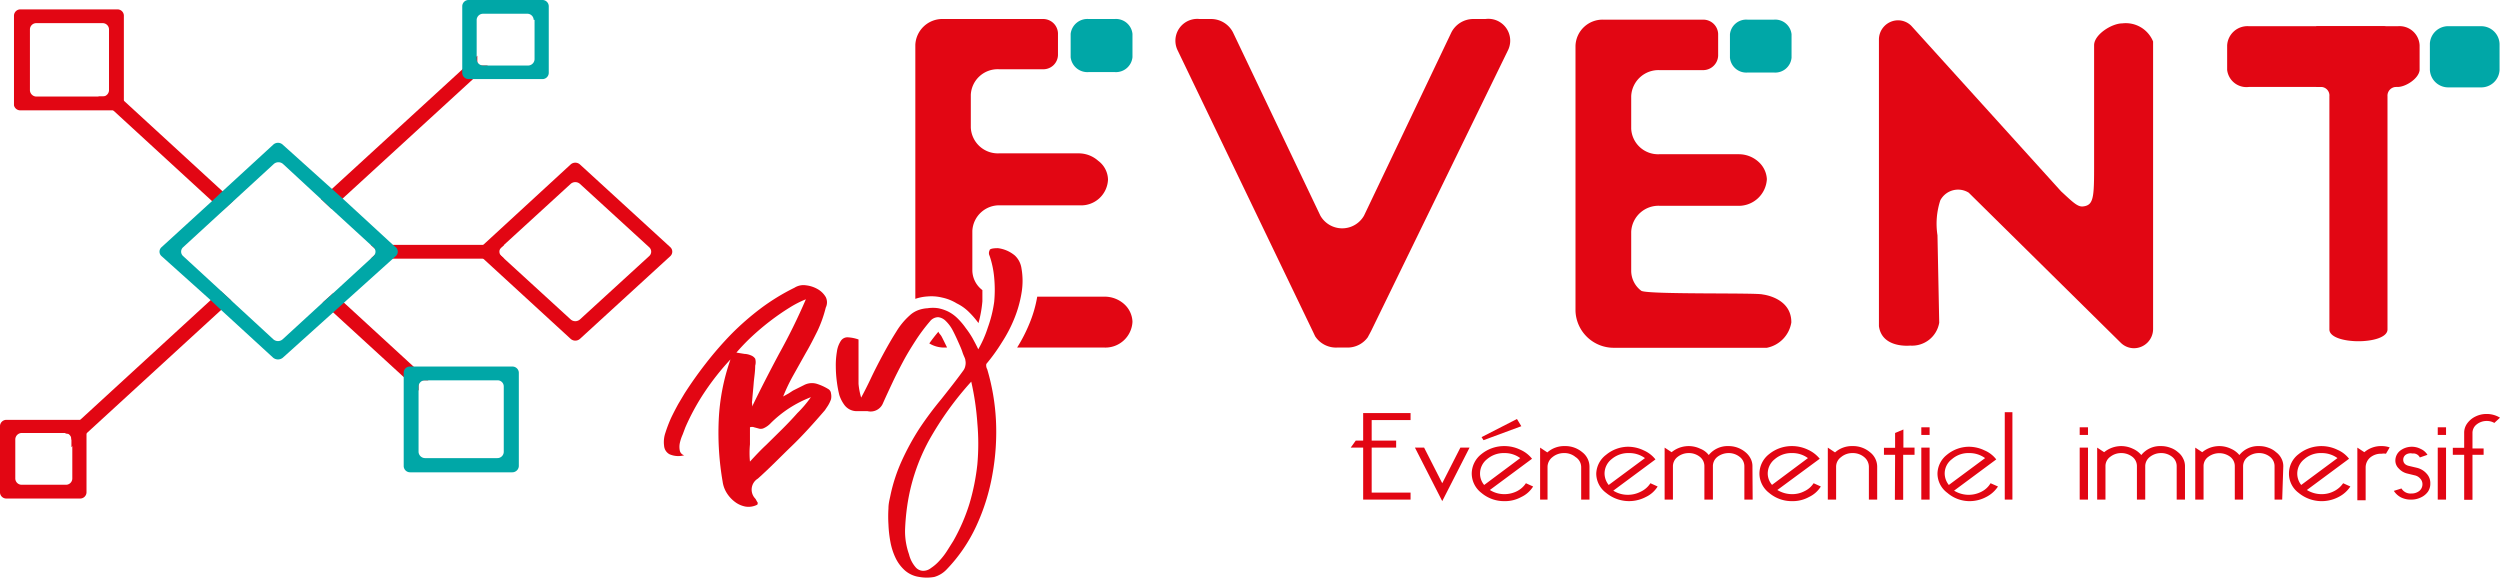
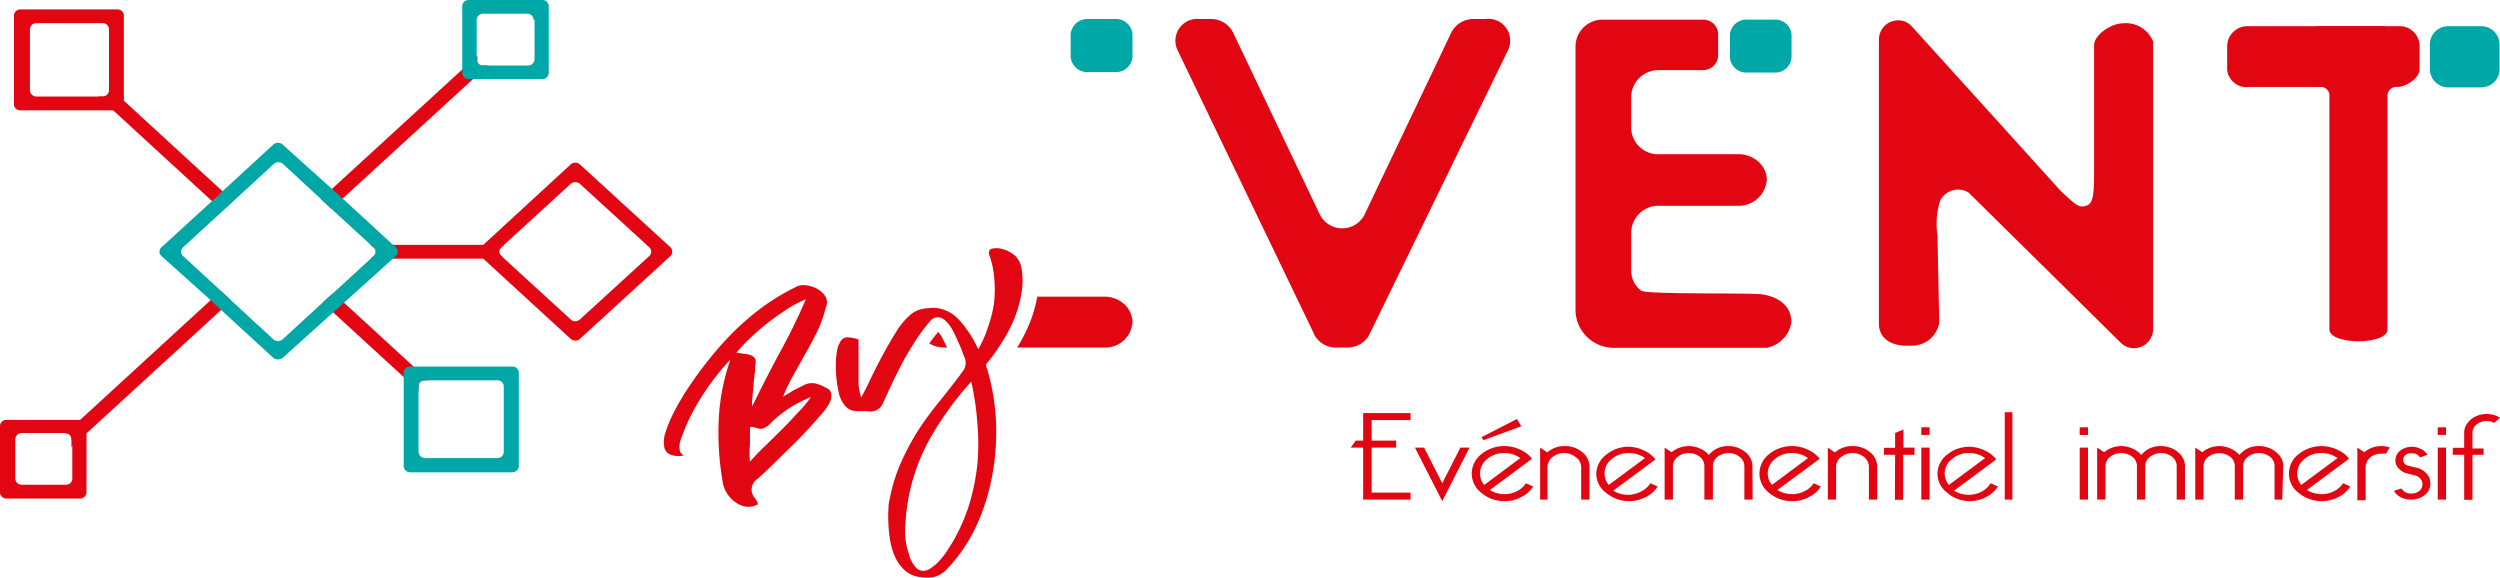
<svg xmlns="http://www.w3.org/2000/svg" id="a" viewBox="0 0 114.44 26.48">
  <defs>
    <style>.cls-1{fill:#e20613;}.cls-2{fill:#00a7a7;}</style>
  </defs>
  <polygon class="cls-1" points="9.62 13.76 10.1 13.32 10.59 13.76 3.27 20.47 3.27 19.85 2.98 19.85 3.67 19.22 9.62 13.76" />
  <polygon class="cls-1" points="15.26 13.41 15.74 13.85 18.93 16.78 19.61 17.41 19.16 17.41 19.16 17.88 18.47 17.25 15.25 14.3 14.77 13.85 15.26 13.41" />
  <polygon class="cls-1" points="16.97 11.21 23.08 11.21 22.74 11.52 23.08 11.84 16.97 11.84 17.31 11.52 16.97 11.21" />
  <polygon class="cls-1" points="10.67 9.2 10.19 9.64 9.7 9.2 5.18 5.05 4.5 4.42 4.99 4.42 4.99 3.98 5.67 4.61 10.19 8.76 10.67 9.2" />
  <polygon class="cls-1" points="21.85 2.55 21.85 3 22.33 3 15.17 9.56 14.69 9.11 15.17 8.67 21.16 3.18 21.85 2.55" />
  <path class="cls-2" d="M40.35,12.8h3.34a.29.29,0,0,0,.31-.28V9.46a.29.29,0,0,0-.31-.28H40.35a.29.29,0,0,0-.31.28v3.06A.29.29,0,0,0,40.35,12.8Zm3-2.71v1.8a.3.3,0,0,1-.3.29H41a.3.3,0,0,1-.3-.29v-1.8a.29.29,0,0,1,.3-.28h2A.29.29,0,0,1,43.31,10.09Z" transform="translate(-18.88 -9.18)" />
  <path class="cls-1" d="M19.82,14.23h4.43a.29.29,0,0,0,.3-.28V9.89a.29.29,0,0,0-.3-.28H19.82a.29.29,0,0,0-.3.28V14A.29.29,0,0,0,19.82,14.23Zm4.05-3.71v2.8a.3.3,0,0,1-.31.28h-3a.3.3,0,0,1-.31-.28v-2.8a.29.29,0,0,1,.31-.28h3A.29.29,0,0,1,23.87,10.52Z" transform="translate(-18.88 -9.18)" />
  <path class="cls-1" d="M41,20.39l-.13.11a.27.27,0,0,0,0,.4L45,24.69a.32.32,0,0,0,.43,0l4.14-3.79a.28.28,0,0,0,0-.4l-4.14-3.79a.32.32,0,0,0-.43,0Zm4,3.41-3.17-2.9a.27.27,0,0,1,0-.4L45,17.6a.32.32,0,0,1,.43,0l3.17,2.9a.27.27,0,0,1,0,.4l-3.17,2.9A.32.32,0,0,1,45,23.8Z" transform="translate(-18.88 -9.18)" />
  <path class="cls-2" d="M37.66,30.8h4.66a.3.3,0,0,0,.31-.28V26.24a.29.29,0,0,0-.31-.28H37.66a.28.28,0,0,0-.3.28v4.28A.29.29,0,0,0,37.66,30.8Zm4.28-3.93v3a.29.29,0,0,1-.3.28H38.35a.3.3,0,0,1-.31-.28v-3a.29.29,0,0,1,.31-.28h3.29A.28.28,0,0,1,41.94,26.87Z" transform="translate(-18.88 -9.18)" />
  <path class="cls-1" d="M19.19,32h3.34a.29.29,0,0,0,.31-.28V28.68a.29.29,0,0,0-.31-.28H19.19a.29.29,0,0,0-.31.28v3.06A.29.29,0,0,0,19.19,32Zm3-2.71v1.8a.29.29,0,0,1-.31.28h-2a.29.29,0,0,1-.3-.28v-1.8a.3.3,0,0,1,.3-.29h2A.3.3,0,0,1,22.15,29.31Z" transform="translate(-18.88 -9.18)" />
  <path class="cls-2" d="M29.07,17.93l-.48.45L26.27,20.5a.27.27,0,0,0,0,.4l2.23,2,.48.45,2.41,2.21a.35.35,0,0,0,.43,0L37,20.9a.27.27,0,0,0,0-.4l-.13-.11-2.28-2.1-.49-.44L31.82,15.8a.32.32,0,0,0-.43,0Zm4.5.36.48.45,1.8,1.65.13.11a.27.27,0,0,1,0,.4l-1.84,1.69-.49.44-1.83,1.68a.32.32,0,0,1-.43,0l-1.92-1.77L29,22.5l-1.74-1.6a.27.27,0,0,1,0-.4l1.83-1.68.48-.44,1.84-1.69a.32.32,0,0,1,.43,0Z" transform="translate(-18.88 -9.18)" />
  <path class="cls-1" d="M117.44,11.08V24.23a.88.88,0,0,1-.88.89h0a.86.86,0,0,1-.6-.25L109,18a.92.92,0,0,0-1.3.35,3.44,3.44,0,0,0-.13,1.6l.08,4A1.26,1.26,0,0,1,106.32,25s-1.29.14-1.43-.89V11a.88.88,0,0,1,.87-.89h0a.86.86,0,0,1,.61.25l6.86,7.58c.5.46.75.72,1,.69.54-.06.51-.47.51-2.38v-5c0-.49.81-1,1.29-1A1.35,1.35,0,0,1,117.44,11.08Z" transform="translate(-18.88 -9.18)" />
  <path class="cls-1" d="M128.56,13.16a.4.4,0,0,0-.39.43V24.26c0,.72-2.66.72-2.66,0V13.59a.39.39,0,0,0-.39-.43h-3.29a.89.89,0,0,1-1-.78V11.26a.93.93,0,0,1,1-.88H128C128.53,10.38,128.56,13.16,128.56,13.16Z" transform="translate(-18.88 -9.18)" />
  <path class="cls-1" d="M128.64,13.16h-3.73V10.38h3.73a.92.92,0,0,1,1,.88v1.13C129.6,12.78,129,13.16,128.64,13.16Z" transform="translate(-18.88 -9.18)" />
  <path class="cls-1" d="M53.55,32.28a.87.87,0,0,1-.54.09,1.14,1.14,0,0,1-.48-.21,1.49,1.49,0,0,1-.38-.41,1.31,1.31,0,0,1-.19-.52,13.15,13.15,0,0,1-.18-2.81,9.65,9.65,0,0,1,.54-2.79,11.87,11.87,0,0,0-1.18,1.49,10.31,10.31,0,0,0-.89,1.63l-.12.32a2,2,0,0,0-.13.39.84.84,0,0,0,0,.35.28.28,0,0,0,.2.21,1,1,0,0,1-.68-.05.48.48,0,0,1-.24-.38,1.3,1.3,0,0,1,.06-.6,6.31,6.31,0,0,1,.26-.68c.11-.23.22-.44.33-.64l.28-.47q.46-.72,1-1.41a16,16,0,0,1,1.15-1.32,12.48,12.48,0,0,1,1.34-1.17,9.74,9.74,0,0,1,1.55-.95.76.76,0,0,1,.52-.11,1.38,1.38,0,0,1,.53.17,1,1,0,0,1,.38.37.54.54,0,0,1,0,.48,5.67,5.67,0,0,1-.38,1.07c-.17.34-.34.68-.53,1l-.56,1a8,8,0,0,0-.48,1l.25-.14.2-.13.22-.11.28-.14a.78.78,0,0,1,.59-.06,2.34,2.34,0,0,1,.51.23.26.26,0,0,1,.14.21.64.64,0,0,1,0,.27,1.55,1.55,0,0,1-.14.29l-.14.21c-.51.59-1,1.14-1.52,1.64s-1,1-1.55,1.49a.59.59,0,0,0-.12.91.44.44,0,0,1,.06.1l.06.1Zm2.22-9.4a4.6,4.6,0,0,0-.76.39c-.29.18-.58.38-.88.61s-.57.46-.84.71a9.2,9.2,0,0,0-.7.73l.37.06a.83.83,0,0,1,.3.07.4.4,0,0,1,.19.15.59.59,0,0,1,0,.32c0,.28-.05.55-.07.81s-.05.53-.07.8a.34.34,0,0,0,0,.14.5.5,0,0,1,0,.12c.39-.81.81-1.62,1.23-2.41A27.35,27.35,0,0,0,55.77,22.88ZM56,27.36a5.5,5.5,0,0,0-1,.51,5.41,5.41,0,0,0-.83.67,1,1,0,0,1-.35.25.33.33,0,0,1-.23,0l-.19-.05a.26.26,0,0,0-.19,0l0,.78a4.19,4.19,0,0,0,0,.79c.24-.26.48-.52.74-.76l.74-.73c.24-.24.47-.48.69-.73A5.17,5.17,0,0,0,56,27.36Z" transform="translate(-18.88 -9.18)" />
  <path class="cls-1" d="M64.07,26.08a10,10,0,0,1,.4,2.33,10.89,10.89,0,0,1-.16,2.48,9.45,9.45,0,0,1-.74,2.37,7.23,7.23,0,0,1-1.37,2,1.25,1.25,0,0,1-.55.33,1.94,1.94,0,0,1-.69,0,1.26,1.26,0,0,1-.66-.3,1.83,1.83,0,0,1-.42-.56,2.92,2.92,0,0,1-.24-.74,5.44,5.44,0,0,1-.09-.8,5.93,5.93,0,0,1,0-.74c0-.24.06-.43.09-.59a7.6,7.6,0,0,1,.53-1.61,11.48,11.48,0,0,1,.8-1.46,15.71,15.71,0,0,1,1-1.34c.34-.43.69-.87,1-1.3a.52.52,0,0,0,.1-.23.57.57,0,0,0,0-.25c0-.08-.08-.2-.13-.36s-.13-.33-.21-.51-.16-.35-.25-.52a1.69,1.69,0,0,0-.31-.41.58.58,0,0,0-.34-.17.48.48,0,0,0-.38.19,8.07,8.07,0,0,0-.67.9c-.2.31-.39.62-.56.94s-.33.63-.48.95-.3.64-.46,1a.61.61,0,0,1-.69.32l-.27,0-.26,0a.7.7,0,0,1-.51-.26,1.57,1.57,0,0,1-.25-.48,5.27,5.27,0,0,1-.11-.59,5.52,5.52,0,0,1-.05-.71,3.69,3.69,0,0,1,.05-.68,1.18,1.18,0,0,1,.19-.51.36.36,0,0,1,.29-.15,1.78,1.78,0,0,1,.51.1c0,.2,0,.41,0,.64s0,.46,0,.69,0,.47,0,.7a3.19,3.19,0,0,0,.12.63c.12-.22.27-.51.44-.87s.36-.73.56-1.1.4-.72.61-1.05a3.19,3.19,0,0,1,.6-.73,1.18,1.18,0,0,1,.37-.24,1.46,1.46,0,0,1,.46-.1,1.6,1.6,0,0,1,.49,0,1.86,1.86,0,0,1,.47.16,1.75,1.75,0,0,1,.42.31,3.19,3.19,0,0,1,.37.44,4,4,0,0,1,.32.48c.09.17.18.33.25.49a5.08,5.08,0,0,0,.44-1A5.74,5.74,0,0,0,64.39,23a5.89,5.89,0,0,0,0-1.11,4.26,4.26,0,0,0-.21-1,.27.27,0,0,1,0-.25c0-.07.16-.1.38-.1a1.49,1.49,0,0,1,.78.34,1,1,0,0,1,.3.59,3.29,3.29,0,0,1,0,1.13,5.41,5.41,0,0,1-.32,1.14,6.39,6.39,0,0,1-.57,1.1,8.34,8.34,0,0,1-.72,1A.35.35,0,0,0,64.07,26.08Zm-.73.57a14.61,14.61,0,0,0-1.93,2.68,8.91,8.91,0,0,0-1,3,10.4,10.4,0,0,0-.1,1.11,3.15,3.15,0,0,0,.18,1.11,1.41,1.41,0,0,0,.29.58.47.47,0,0,0,.35.18.58.58,0,0,0,.37-.13,2,2,0,0,0,.39-.34,3,3,0,0,0,.34-.44l.29-.46a8.58,8.58,0,0,0,.74-1.71,10.07,10.07,0,0,0,.36-1.8,10.61,10.61,0,0,0,0-1.87A12.45,12.45,0,0,0,63.34,26.65Z" transform="translate(-18.88 -9.18)" />
  <path class="cls-2" d="M68.71,12.48h1.2a.76.76,0,0,0,.81-.68V10.73a.76.76,0,0,0-.81-.68h-1.2a.77.77,0,0,0-.82.68V11.8A.77.77,0,0,0,68.71,12.48Z" transform="translate(-18.88 -9.18)" />
  <path class="cls-2" d="M133.3,12.39l0-1.19a.84.84,0,0,0-.87-.82H131a.84.84,0,0,0-.89.79l0,1.2a.84.84,0,0,0,.86.81h1.46A.84.84,0,0,0,133.3,12.39Z" transform="translate(-18.88 -9.18)" />
  <path class="cls-1" d="M86.88,10.05h-.56a1.13,1.13,0,0,0-1,.61l-4,8.39a1.15,1.15,0,0,1-2,0l-4-8.39a1.13,1.13,0,0,0-1-.61h-.53a1,1,0,0,0-1,1.44L79,24.4l.08.17a1.14,1.14,0,0,0,1,.52h.48a1.14,1.14,0,0,0,.93-.47l.15-.28L87.9,11.5A1,1,0,0,0,86.88,10.05Z" transform="translate(-18.88 -9.18)" />
-   <path class="cls-1" d="M69.6,17.4a1.23,1.23,0,0,1-1.28,1.18H64.68a1.23,1.23,0,0,0-1.29,1.17v1.81a1.15,1.15,0,0,0,.46.9c0,.17,0,.34,0,.51a5.4,5.4,0,0,1-.18,1h0a3.89,3.89,0,0,0-.42-.49,2.06,2.06,0,0,0-.57-.41A2.12,2.12,0,0,0,62,22.8a2.06,2.06,0,0,0-.66-.05,2.14,2.14,0,0,0-.56.11V11.23a1.24,1.24,0,0,1,1.28-1.18h4.57a.68.68,0,0,1,.68.65v1a.67.67,0,0,1-.7.65h-2a1.23,1.23,0,0,0-1.29,1.17v1.5a1.24,1.24,0,0,0,1.29,1.18h3.64a1.34,1.34,0,0,1,.9.34A1.1,1.1,0,0,1,69.6,17.4Z" transform="translate(-18.88 -9.18)" />
  <path class="cls-1" d="M70.72,23.91a1.24,1.24,0,0,1-1.28,1.18h-4A7.22,7.22,0,0,0,66,24a5.64,5.64,0,0,0,.36-1.24h3.08a1.34,1.34,0,0,1,.9.34A1.14,1.14,0,0,1,70.72,23.91Z" transform="translate(-18.88 -9.18)" />
  <path class="cls-1" d="M62.23,25.09H62.1a1.31,1.31,0,0,1-.68-.19q.19-.27.42-.54c0,.06.09.13.14.22s.16.32.24.48Z" transform="translate(-18.88 -9.18)" />
  <path class="cls-2" d="M98.88,12.5h1.2a.75.75,0,0,0,.81-.68V10.75a.75.75,0,0,0-.81-.67h-1.2a.75.75,0,0,0-.81.67v1.07A.75.75,0,0,0,98.88,12.5Z" transform="translate(-18.88 -9.18)" />
  <path class="cls-1" d="M99.76,17.38A1.29,1.29,0,0,1,98.4,18.6H94.85a1.25,1.25,0,0,0-1.3,1.19v1.8a1.15,1.15,0,0,0,.46.9c.26.18,5.32.08,5.56.17,0,0,1.32.14,1.31,1.28a1.41,1.41,0,0,1-1.12,1.16h-7A1.75,1.75,0,0,1,91,23.42V11.27a1.24,1.24,0,0,1,1.29-1.19h4.56a.68.68,0,0,1,.68.65v1a.69.69,0,0,1-.72.66H94.85a1.25,1.25,0,0,0-1.3,1.19v1.49a1.23,1.23,0,0,0,1.28,1.17h3.65a1.34,1.34,0,0,1,.9.35A1.14,1.14,0,0,1,99.76,17.38Z" transform="translate(-18.88 -9.18)" />
  <path class="cls-1" d="M81.67,31.73h1.78v.32H81.28V29.67h-.57l.23-.32h.34V28.09h2.17v.32H81.67v.94h1.12v.32H81.67Z" transform="translate(-18.88 -9.18)" />
  <path class="cls-1" d="M85.73,29.67h.42L84.9,32.12l-1.25-2.45h.42l.83,1.63Z" transform="translate(-18.88 -9.18)" />
  <path class="cls-1" d="M88.73,31.3l.33.15a1.27,1.27,0,0,1-.54.48,1.54,1.54,0,0,1-.77.19,1.6,1.6,0,0,1-1.06-.38,1.12,1.12,0,0,1-.44-.88,1.14,1.14,0,0,1,.44-.89,1.65,1.65,0,0,1,1.06-.37,1.66,1.66,0,0,1,.73.17,1.39,1.39,0,0,1,.53.41l-1.93,1.43a1.23,1.23,0,0,0,.67.19,1.27,1.27,0,0,0,.58-.14A1.07,1.07,0,0,0,88.73,31.3Zm-1.91.08,1.65-1.23a1.19,1.19,0,0,0-.72-.23,1.17,1.17,0,0,0-.8.28.84.84,0,0,0-.32.66A.8.8,0,0,0,86.82,31.38Zm-.12-2.19,1.62-.83.2.33-1.73.64Z" transform="translate(-18.88 -9.18)" />
  <path class="cls-1" d="M89.38,32.05V29.67l.33.22a1.16,1.16,0,0,1,.8-.29,1.2,1.2,0,0,1,.8.28.84.84,0,0,1,.33.67v1.5h-.38v-1.5A.55.55,0,0,0,91,30.1a.79.79,0,0,0-.53-.18.82.82,0,0,0-.53.19.57.57,0,0,0-.22.44v1.5Z" transform="translate(-18.88 -9.18)" />
  <path class="cls-1" d="M94.43,31.3l.33.15a1.27,1.27,0,0,1-.54.48,1.65,1.65,0,0,1-1.82-.19,1.1,1.1,0,0,1-.45-.88A1.12,1.12,0,0,1,92.4,30a1.6,1.6,0,0,1,1-.37,1.66,1.66,0,0,1,.73.17,1.39,1.39,0,0,1,.53.41l-1.93,1.43a1.23,1.23,0,0,0,.67.19,1.27,1.27,0,0,0,.58-.14A1.07,1.07,0,0,0,94.43,31.3Zm-1.91.08,1.66-1.23a1.22,1.22,0,0,0-.73-.23,1.17,1.17,0,0,0-.8.28.84.84,0,0,0-.32.66A.85.85,0,0,0,92.52,31.38Z" transform="translate(-18.88 -9.18)" />
  <path class="cls-1" d="M99.11,32.05h-.38V30.53a.54.54,0,0,0-.22-.44.8.8,0,0,0-.5-.17.85.85,0,0,0-.51.17.54.54,0,0,0-.21.44v1.52H96.9V30.53a.54.54,0,0,0-.21-.44.8.8,0,0,0-.51-.17.82.82,0,0,0-.5.17.54.54,0,0,0-.22.44v1.52h-.38V29.67l.32.21a1.23,1.23,0,0,1,1.31-.16.91.91,0,0,1,.39.29A1.11,1.11,0,0,1,98,29.6a1.2,1.2,0,0,1,.78.28.91.91,0,0,1,.23.28.75.75,0,0,1,.09.37Z" transform="translate(-18.88 -9.18)" />
  <path class="cls-1" d="M101.9,31.3l.33.15a1.27,1.27,0,0,1-.54.48,1.54,1.54,0,0,1-.77.19,1.6,1.6,0,0,1-1.06-.38,1.12,1.12,0,0,1-.44-.88,1.14,1.14,0,0,1,.44-.89,1.65,1.65,0,0,1,1.06-.37,1.7,1.7,0,0,1,.73.17,1.48,1.48,0,0,1,.53.41l-1.94,1.43a1.29,1.29,0,0,0,.68.19,1.2,1.2,0,0,0,.57-.14A1,1,0,0,0,101.9,31.3Zm-1.91.08,1.65-1.23a1.19,1.19,0,0,0-.72-.23,1.17,1.17,0,0,0-.8.28.84.84,0,0,0-.32.66A.8.8,0,0,0,100,31.38Z" transform="translate(-18.88 -9.18)" />
  <path class="cls-1" d="M102.55,32.05V29.67l.33.22a1.16,1.16,0,0,1,.8-.29,1.2,1.2,0,0,1,.8.28.84.84,0,0,1,.33.67v1.5h-.38v-1.5a.58.58,0,0,0-.22-.45.81.81,0,0,0-.53-.18.8.8,0,0,0-.53.19.54.54,0,0,0-.22.44v1.5Z" transform="translate(-18.88 -9.18)" />
  <path class="cls-1" d="M105.63,30h-.51v-.32h.51V29l.38-.16v.83h.51V30H106v2.06h-.38Z" transform="translate(-18.88 -9.18)" />
  <path class="cls-1" d="M106.83,28.74h.38v.35h-.38Zm0,.93h.38v2.38h-.38Z" transform="translate(-18.88 -9.18)" />
  <path class="cls-1" d="M110,31.3l.34.15a1.4,1.4,0,0,1-.54.48,1.61,1.61,0,0,1-.78.19,1.56,1.56,0,0,1-1-.38,1.1,1.1,0,0,1-.45-.88A1.12,1.12,0,0,1,108,30a1.6,1.6,0,0,1,1-.37,1.66,1.66,0,0,1,.73.17,1.32,1.32,0,0,1,.53.41l-1.93,1.43a1.27,1.27,0,0,0,1.25.05A1,1,0,0,0,110,31.3Zm-1.91.08,1.66-1.23a1.22,1.22,0,0,0-.73-.23,1.14,1.14,0,0,0-.79.28.82.82,0,0,0-.33.66A.85.85,0,0,0,108.09,31.38Z" transform="translate(-18.88 -9.18)" />
  <path class="cls-1" d="M110.65,32.05v-4H111v4Z" transform="translate(-18.88 -9.18)" />
  <path class="cls-1" d="M114.08,28.74h.38v.35h-.38Zm0,.93h.38v2.38h-.38Z" transform="translate(-18.88 -9.18)" />
  <path class="cls-1" d="M118.9,32.05h-.38V30.53a.54.54,0,0,0-.21-.44.8.8,0,0,0-.51-.17.82.82,0,0,0-.5.17.54.54,0,0,0-.22.44v1.52h-.38V30.53a.54.54,0,0,0-.21-.44.82.82,0,0,0-.51-.17.8.8,0,0,0-.5.17.52.52,0,0,0-.22.44v1.52h-.38V29.67l.32.21a1.23,1.23,0,0,1,1.31-.16,1.05,1.05,0,0,1,.39.29,1.1,1.1,0,0,1,.9-.41,1.19,1.19,0,0,1,.44.08,1,1,0,0,1,.34.2.79.79,0,0,1,.23.28.75.75,0,0,1,.09.37Z" transform="translate(-18.88 -9.18)" />
  <path class="cls-1" d="M123.35,32.05H123V30.53a.54.54,0,0,0-.21-.44.8.8,0,0,0-.51-.17.82.82,0,0,0-.5.17.54.54,0,0,0-.22.44v1.52h-.38V30.53a.54.54,0,0,0-.21-.44.84.84,0,0,0-1,0,.52.52,0,0,0-.22.44v1.52h-.38V29.67l.32.21a1.23,1.23,0,0,1,1.31-.16,1.05,1.05,0,0,1,.39.29,1.1,1.1,0,0,1,.9-.41,1.19,1.19,0,0,1,.44.08,1,1,0,0,1,.34.2.81.81,0,0,1,.24.28.75.75,0,0,1,.09.37Z" transform="translate(-18.88 -9.18)" />
  <path class="cls-1" d="M126.14,31.3l.33.15a1.4,1.4,0,0,1-.54.48,1.66,1.66,0,0,1-1.83-.19,1.09,1.09,0,0,1-.44-.88,1.11,1.11,0,0,1,.44-.89,1.67,1.67,0,0,1,1.78-.2,1.32,1.32,0,0,1,.53.41l-1.93,1.43a1.28,1.28,0,0,0,.67.19,1.21,1.21,0,0,0,.58-.14A1.1,1.1,0,0,0,126.14,31.3Zm-1.92.08,1.66-1.23a1.22,1.22,0,0,0-.73-.23,1.14,1.14,0,0,0-.79.28.84.84,0,0,0-.14,1.18Z" transform="translate(-18.88 -9.18)" />
  <path class="cls-1" d="M128.27,29.66l-.17.29a.64.64,0,0,0-.2,0,.77.77,0,0,0-.53.18.6.6,0,0,0-.2.44v1.51h-.38V29.67l.32.21a1.17,1.17,0,0,1,.79-.28A1.1,1.1,0,0,1,128.27,29.66Z" transform="translate(-18.88 -9.18)" />
  <path class="cls-1" d="M128.81,31.54a.48.48,0,0,0,.46.23.56.56,0,0,0,.36-.12.39.39,0,0,0,.14-.3.37.37,0,0,0-.1-.26.46.46,0,0,0-.25-.15l-.33-.08a.76.76,0,0,1-.4-.23.5.5,0,0,1-.16-.37.58.58,0,0,1,.22-.45.88.88,0,0,1,.94-.08A.69.69,0,0,1,130,30l-.35.12a.33.33,0,0,0-.34-.18A.39.39,0,0,0,129,30a.28.28,0,0,0-.11.22c0,.15.09.25.27.29l.34.08a.86.86,0,0,1,.46.27.63.63,0,0,1,.17.45.65.65,0,0,1-.11.38.82.82,0,0,1-.32.26,1,1,0,0,1-.45.1,1,1,0,0,1-.46-.1.87.87,0,0,1-.33-.3Z" transform="translate(-18.88 -9.18)" />
  <path class="cls-1" d="M130.47,28.74h.38v.35h-.38Zm0,.93h.38v2.38h-.38Z" transform="translate(-18.88 -9.18)" />
  <path class="cls-1" d="M131.68,30h-.52v-.32h.52V29a.72.72,0,0,1,.14-.44,1,1,0,0,1,.37-.31,1.14,1.14,0,0,1,.52-.12,1.17,1.17,0,0,1,.61.17l-.26.24a.68.68,0,0,0-.35-.09.73.73,0,0,0-.46.16.49.49,0,0,0-.19.39v.71h.51V30h-.51v2.06h-.38Z" transform="translate(-18.88 -9.18)" />
</svg>